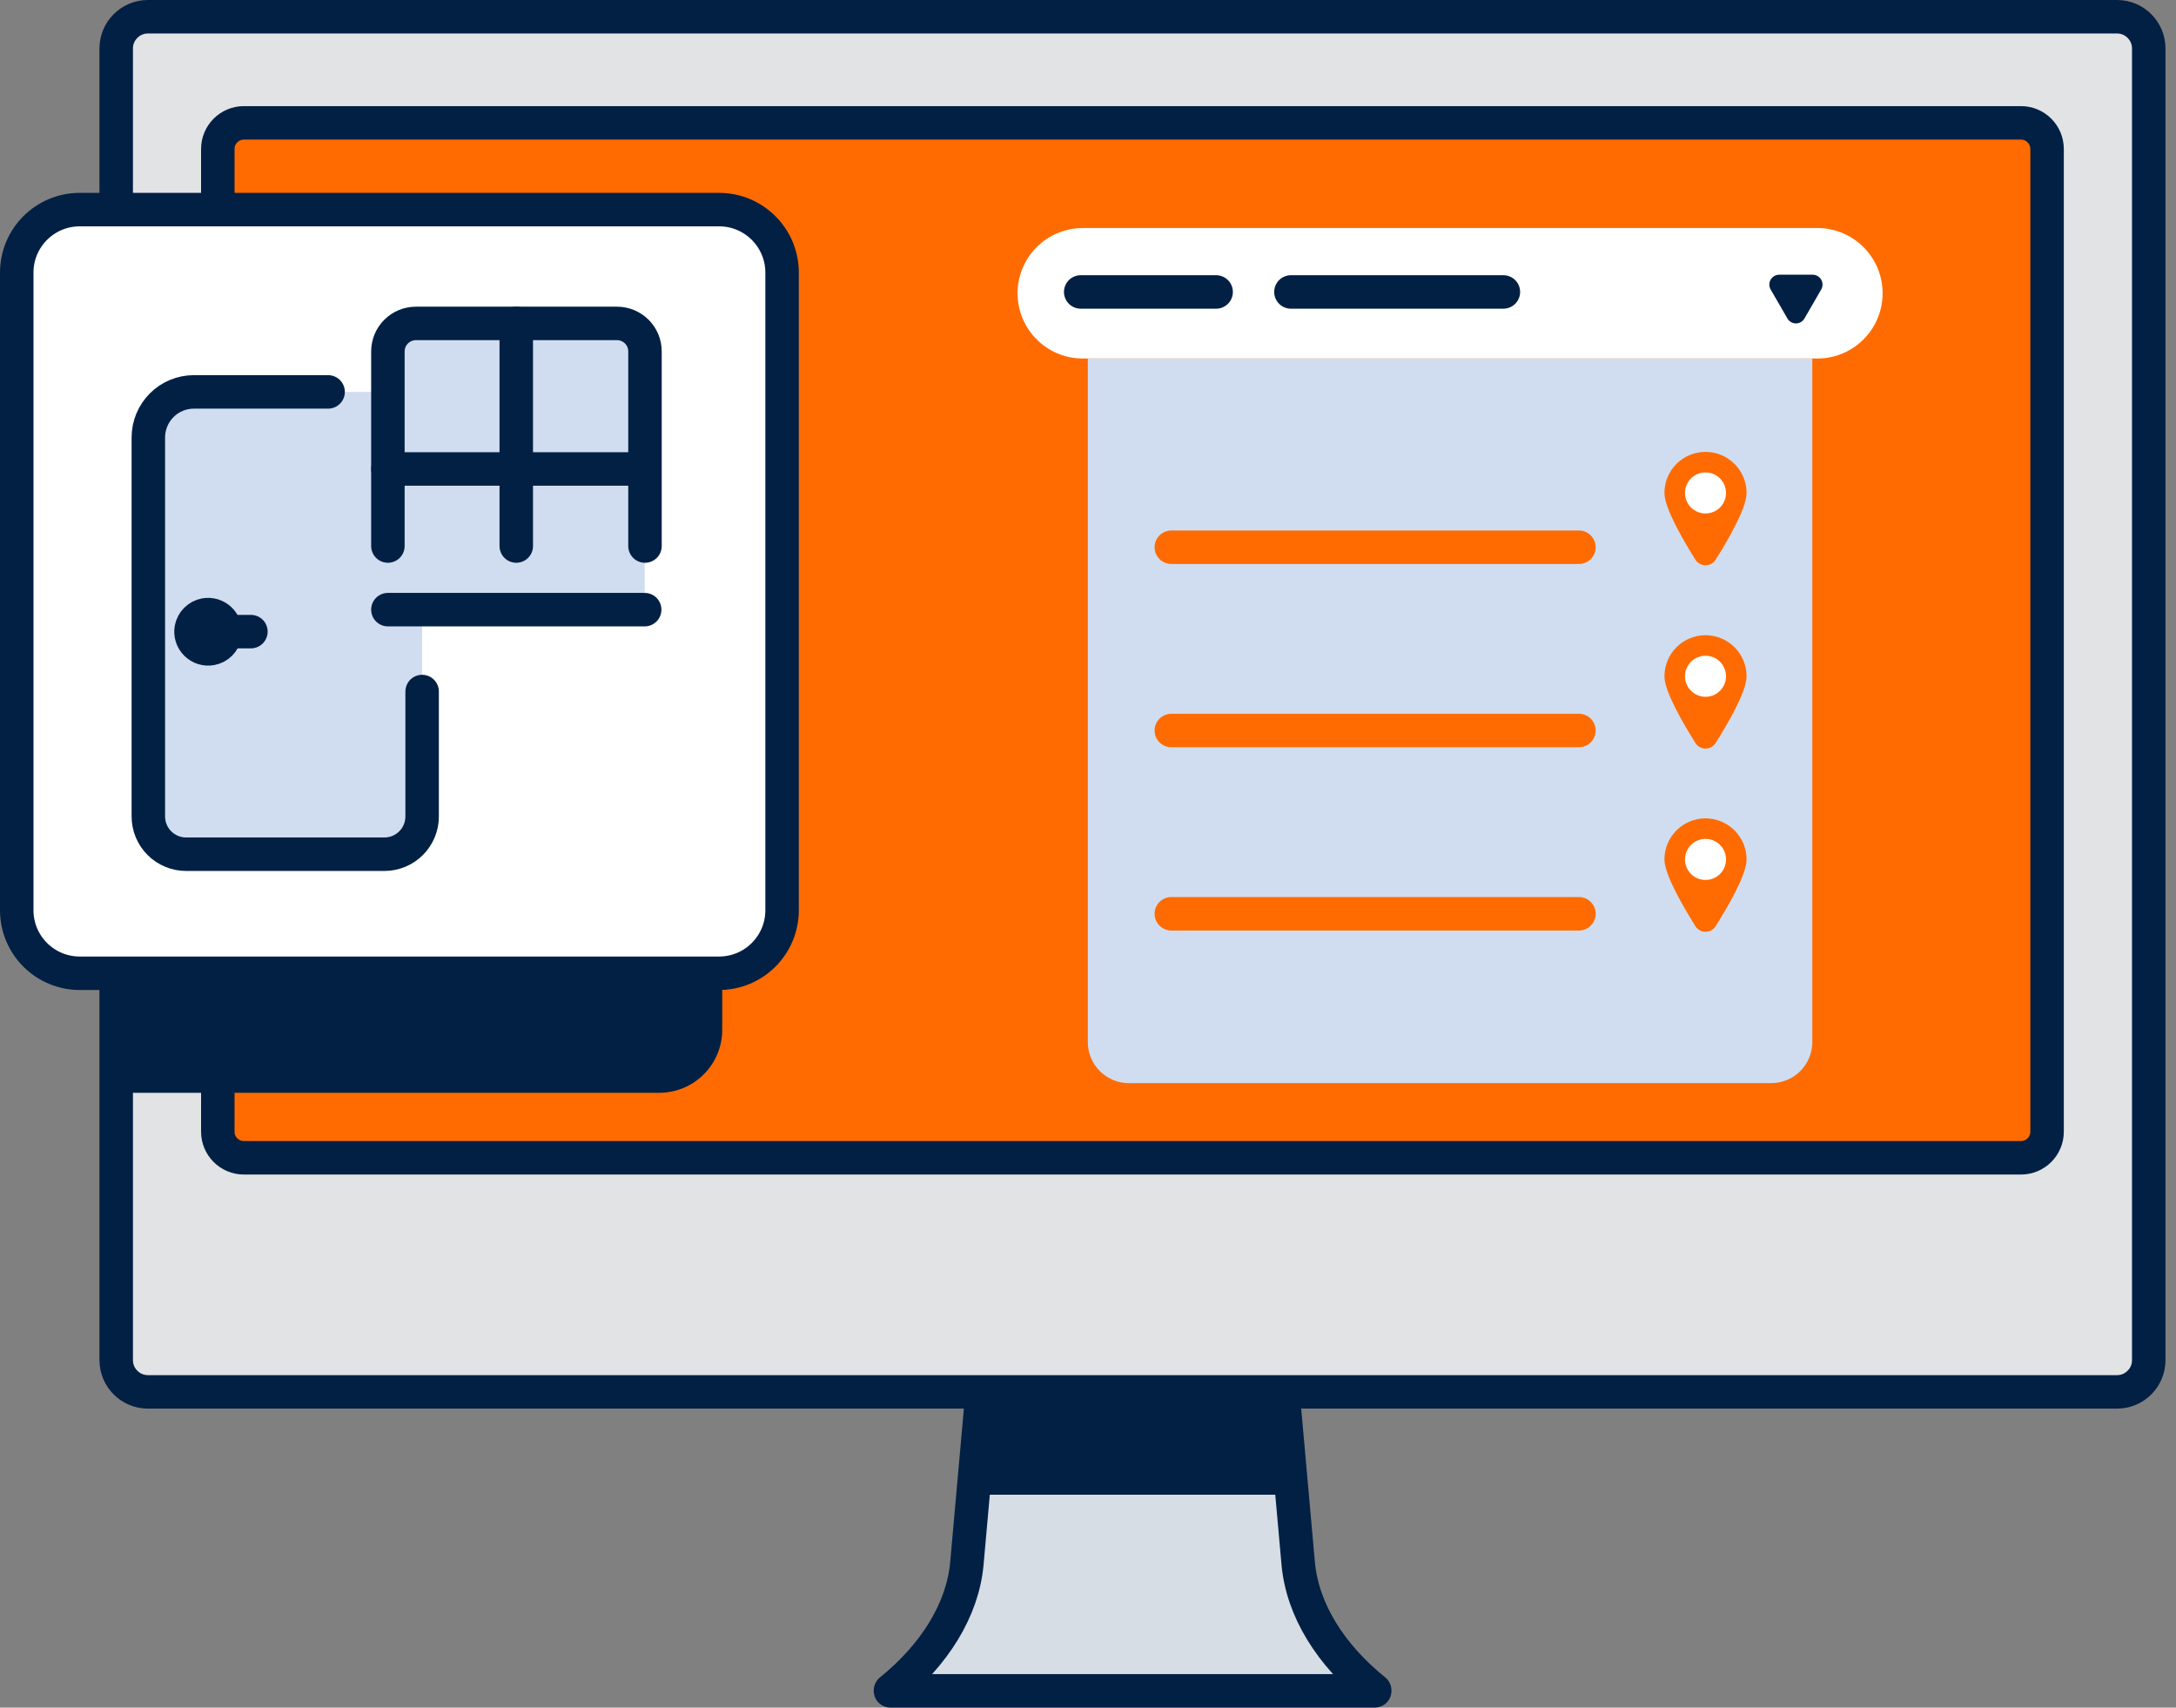
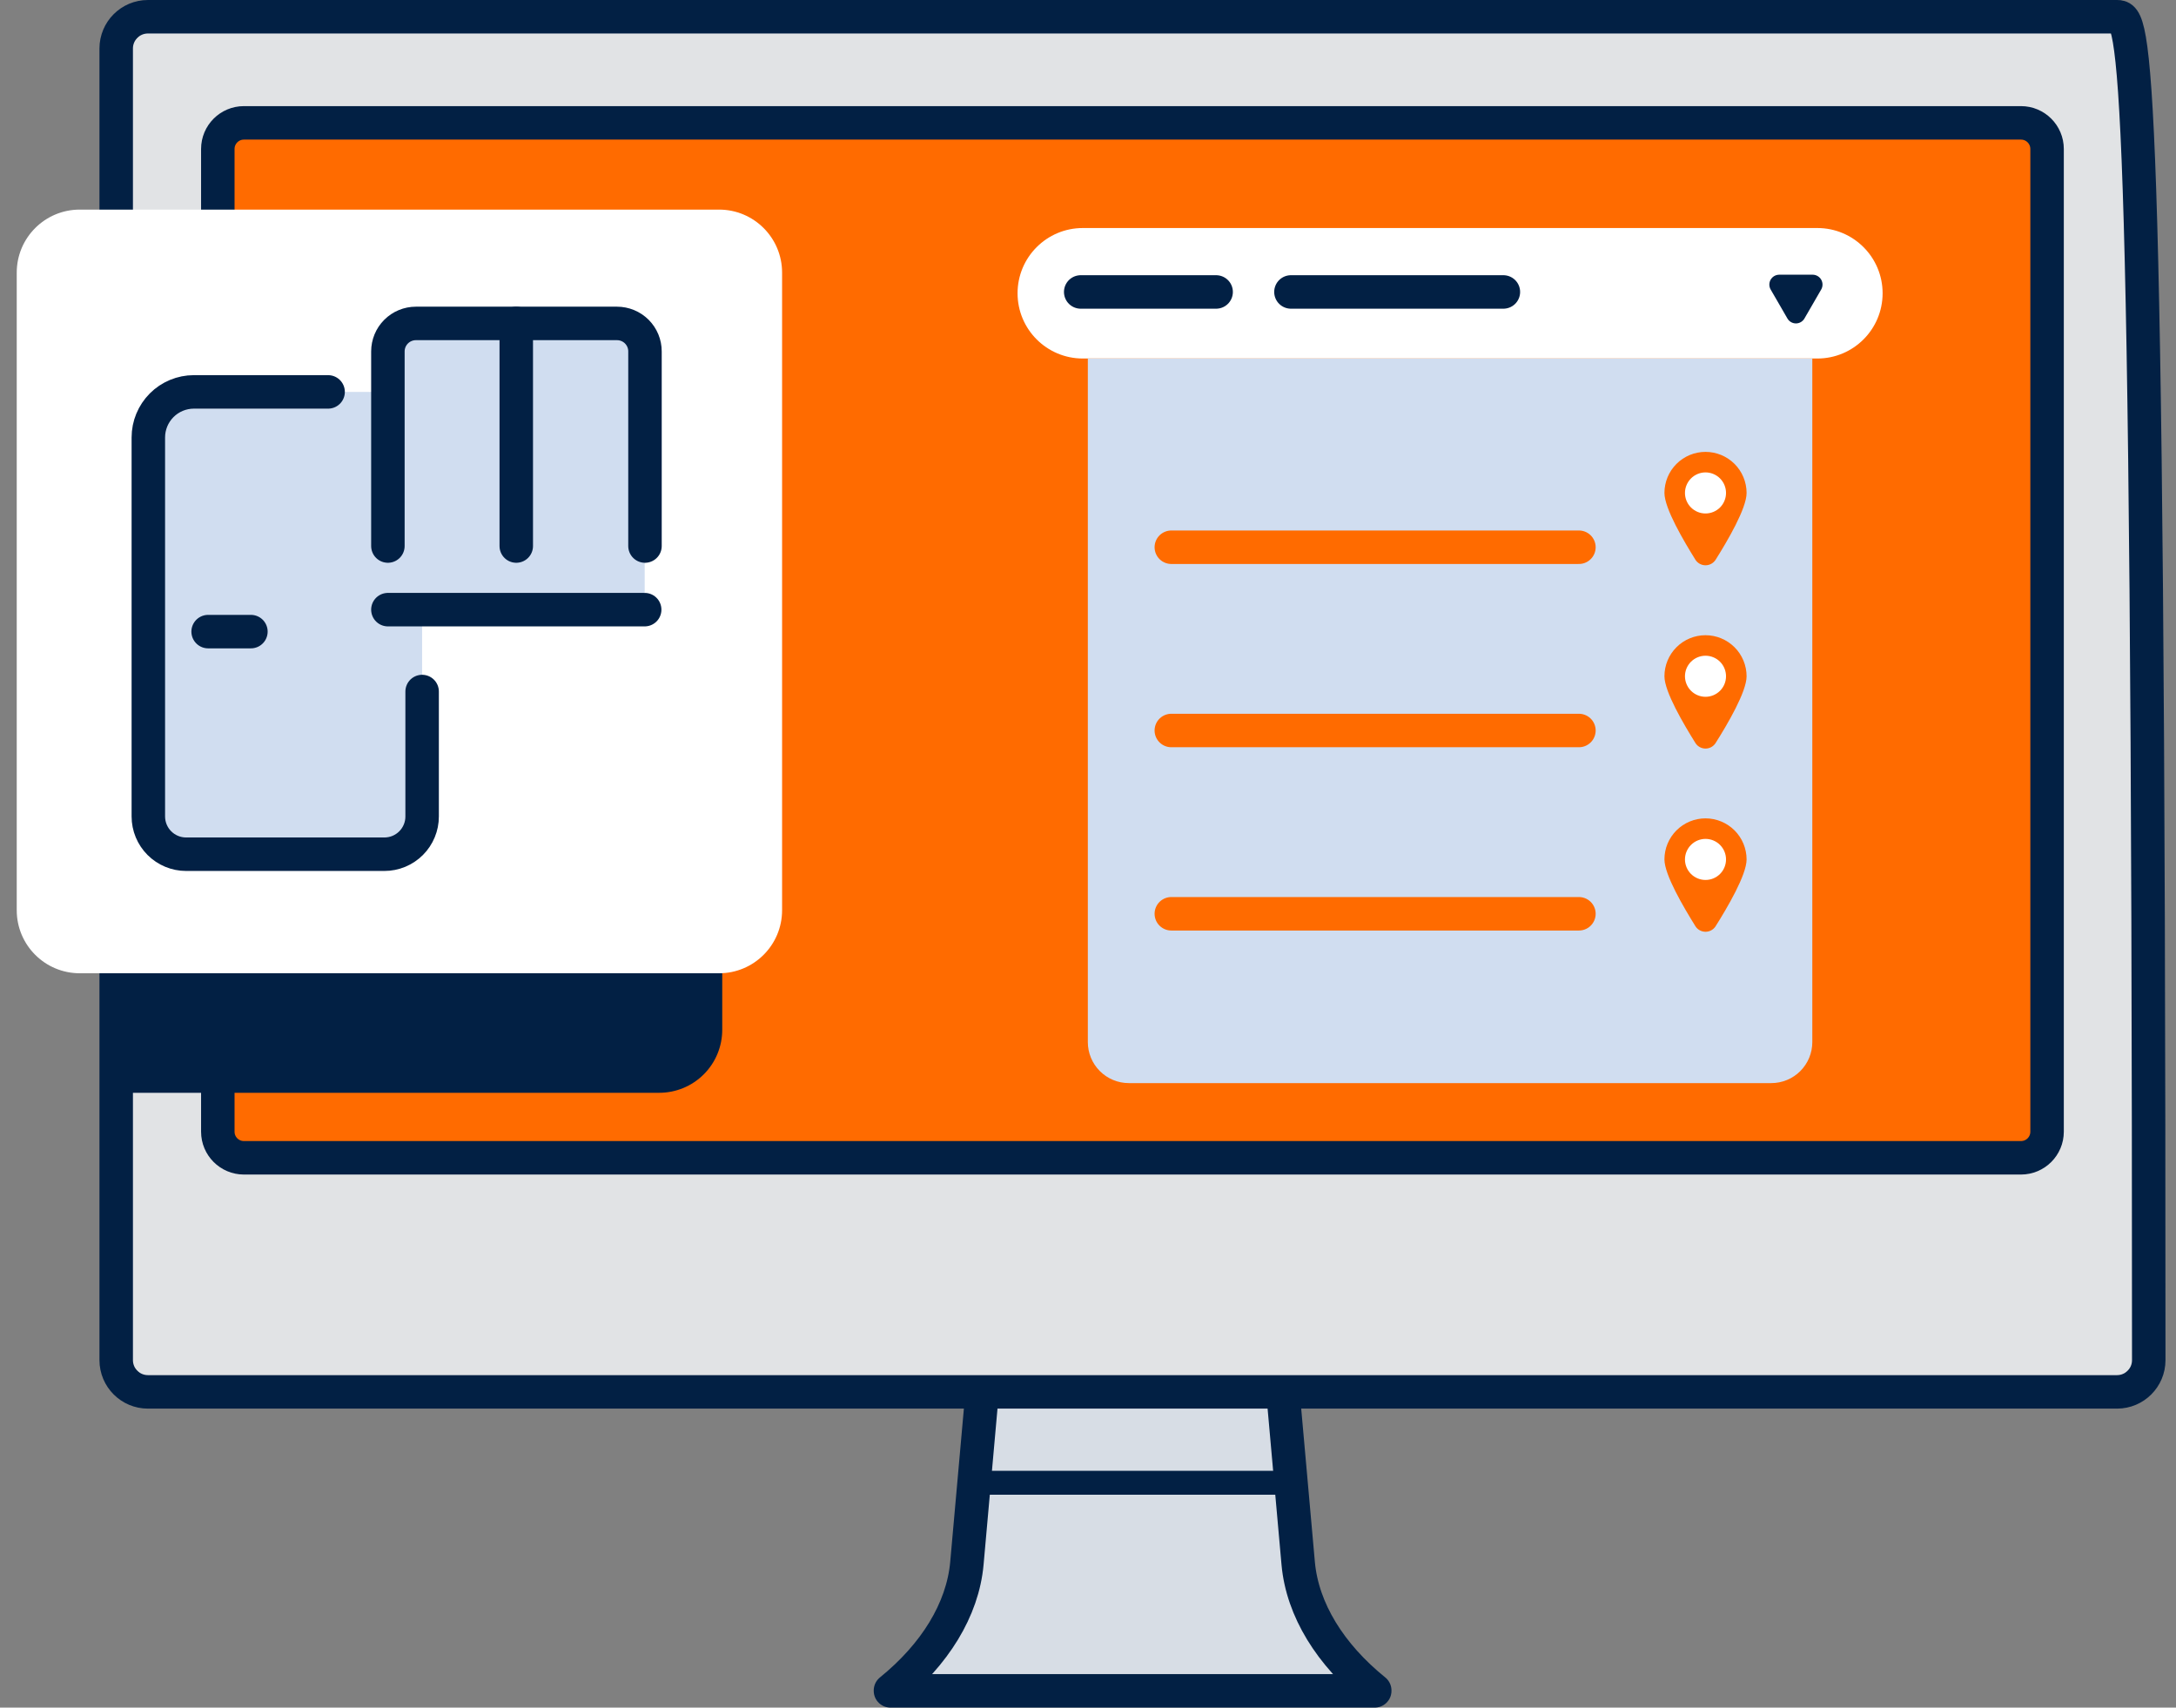
<svg xmlns="http://www.w3.org/2000/svg" width="130" height="102" viewBox="0 0 130 102" fill="none">
  <rect x="0" y="0" width="130" height="102" fill="#808080" stroke="none" />
  <path d="M77.557 93.377L76.485 81.357H58.837L57.765 93.377C57.515 96.166 55.834 98.84 53.199 100.975V101H82.13V100.975C79.488 98.84 77.808 96.17 77.557 93.377Z" fill="#D7DDE5" />
-   <path d="M58.834 81.357L58.187 88.569H77.125L76.481 81.357H58.834Z" fill="#022044" />
  <path d="M77.128 89.284H58.179C57.99 89.284 57.808 89.209 57.674 89.075C57.54 88.941 57.464 88.758 57.464 88.569C57.462 88.547 57.462 88.526 57.464 88.505L58.108 81.293C58.124 81.115 58.206 80.949 58.339 80.829C58.471 80.708 58.644 80.642 58.823 80.643H76.47C76.649 80.642 76.822 80.708 76.954 80.829C77.087 80.949 77.169 81.115 77.185 81.293L77.832 88.505C77.841 88.598 77.831 88.693 77.802 88.782C77.774 88.872 77.728 88.955 77.668 89.028C77.608 89.1 77.534 89.159 77.45 89.202C77.367 89.246 77.275 89.272 77.182 89.28L77.128 89.284ZM58.969 87.854H76.345L75.827 82.066H59.488L58.969 87.854Z" fill="#022044" />
  <path d="M77.557 93.377L76.485 81.357H58.837L57.765 93.377C57.515 96.166 55.834 98.84 53.199 100.975V101H82.13V100.975C79.488 98.84 77.808 96.17 77.557 93.377Z" stroke="#022044" stroke-width="2" stroke-linecap="round" stroke-linejoin="round" />
  <path d="M124.086 1H11.229C8.862 1 6.942 2.919 6.942 5.287V78.855C6.942 81.222 8.862 83.141 11.229 83.141H124.086C126.453 83.141 128.372 81.222 128.372 78.855V5.287C128.372 2.919 126.453 1 124.086 1Z" fill="#E1E3E5" />
  <path d="M120.406 7.071H14.904C13.86 7.071 13.013 7.918 13.013 8.962V67.532C13.013 68.576 13.86 69.423 14.904 69.423H120.406C121.451 69.423 122.298 68.576 122.298 67.532V8.962C122.298 7.918 121.451 7.071 120.406 7.071Z" fill="#FF6B00" />
  <path d="M120.739 7.339H14.572C13.711 7.339 13.013 8.037 13.013 8.898V67.6C13.013 68.461 13.711 69.159 14.572 69.159H120.739C121.6 69.159 122.298 68.461 122.298 67.6V8.898C122.298 8.037 121.6 7.339 120.739 7.339Z" stroke="#022044" stroke-width="2" stroke-miterlimit="10" stroke-linecap="round" />
-   <path d="M126.478 1H8.837C7.791 1 6.942 1.848 6.942 2.895V81.247C6.942 82.293 7.791 83.141 8.837 83.141H126.478C127.524 83.141 128.372 82.293 128.372 81.247V2.895C128.372 1.848 127.524 1 126.478 1Z" stroke="#022044" stroke-width="2" stroke-miterlimit="10" stroke-linecap="round" />
+   <path d="M126.478 1H8.837C7.791 1 6.942 1.848 6.942 2.895V81.247C6.942 82.293 7.791 83.141 8.837 83.141H126.478C127.524 83.141 128.372 82.293 128.372 81.247C128.372 1.848 127.524 1 126.478 1Z" stroke="#022044" stroke-width="2" stroke-miterlimit="10" stroke-linecap="round" />
  <path d="M39.38 16.084H6.846V65.276H39.38C39.875 65.276 40.365 65.179 40.822 64.99C41.279 64.801 41.695 64.524 42.045 64.174C42.395 63.825 42.673 63.41 42.862 62.953C43.051 62.496 43.149 62.006 43.149 61.511V19.852C43.149 18.853 42.752 17.894 42.045 17.188C41.339 16.481 40.38 16.084 39.38 16.084Z" fill="#022044" />
  <path d="M42.959 12.52H4.765C2.686 12.52 1 14.205 1 16.284V54.371C1 56.451 2.686 58.136 4.765 58.136H42.959C45.038 58.136 46.724 56.451 46.724 54.371V16.284C46.724 14.205 45.038 12.52 42.959 12.52Z" fill="white" />
-   <path d="M42.959 12.52H4.765C2.686 12.52 1 14.205 1 16.284V54.371C1 56.451 2.686 58.136 4.765 58.136H42.959C45.038 58.136 46.724 56.451 46.724 54.371V16.284C46.724 14.205 45.038 12.52 42.959 12.52Z" stroke="#022044" stroke-width="2" stroke-linecap="round" stroke-linejoin="round" />
  <path d="M25.218 23.41H11.572C10.851 23.411 10.16 23.698 9.65 24.208C9.141 24.718 8.854 25.41 8.854 26.131V48.769C8.854 49.367 9.092 49.941 9.515 50.364C9.938 50.787 10.512 51.025 11.111 51.025H22.962C23.259 51.025 23.552 50.967 23.826 50.854C24.1 50.741 24.349 50.575 24.559 50.365C24.768 50.156 24.934 49.907 25.048 49.633C25.161 49.359 25.219 49.065 25.218 48.769V23.41Z" fill="#D0DDF0" />
  <path d="M36.86 19.32H24.847C23.924 19.32 23.174 20.299 23.174 21.508V36.706H38.515V21.508C38.515 20.299 37.768 19.32 36.86 19.32Z" fill="#D0DDF0" />
  <path d="M108.575 13.621H64.689C62.537 13.621 60.792 15.365 60.792 17.518C60.792 19.67 62.537 21.415 64.689 21.415H108.575C110.728 21.415 112.472 19.67 112.472 17.518C112.472 15.365 110.728 13.621 108.575 13.621Z" fill="white" />
  <path d="M25.219 41.307V48.769C25.22 49.065 25.162 49.358 25.048 49.632C24.935 49.906 24.769 50.155 24.559 50.365C24.35 50.574 24.101 50.74 23.827 50.854C23.553 50.967 23.259 51.025 22.963 51.025H11.118C10.52 51.025 9.946 50.787 9.523 50.364C9.1 49.941 8.862 49.367 8.862 48.769V26.13C8.862 25.409 9.149 24.718 9.658 24.207C10.168 23.697 10.859 23.41 11.579 23.409H19.602" stroke="#022044" stroke-width="2" stroke-linecap="round" stroke-linejoin="round" />
-   <path d="M11.43 37.535C11.397 37.7 11.406 37.871 11.455 38.032C11.504 38.193 11.592 38.34 11.711 38.459C11.83 38.578 11.976 38.666 12.137 38.715C12.298 38.764 12.469 38.773 12.634 38.74C12.833 38.701 13.016 38.603 13.159 38.46C13.302 38.317 13.399 38.134 13.439 37.936C13.471 37.77 13.463 37.6 13.414 37.439C13.364 37.278 13.277 37.131 13.157 37.012C13.038 36.893 12.892 36.805 12.731 36.756C12.57 36.707 12.399 36.698 12.234 36.731C12.036 36.771 11.854 36.869 11.711 37.012C11.568 37.155 11.47 37.337 11.43 37.535V37.535Z" stroke="#022044" stroke-width="2" stroke-linecap="round" stroke-linejoin="round" />
  <path d="M14.99 37.728H12.434" stroke="#022044" stroke-width="2" stroke-linecap="round" stroke-linejoin="round" />
  <path d="M23.174 32.616V20.992C23.174 20.549 23.35 20.123 23.664 19.809C23.978 19.496 24.403 19.319 24.847 19.319H36.86C37.08 19.319 37.297 19.362 37.501 19.446C37.704 19.53 37.889 19.653 38.044 19.808C38.199 19.964 38.323 20.148 38.407 20.352C38.491 20.555 38.534 20.773 38.533 20.992V32.616" stroke="#022044" stroke-width="2" stroke-linecap="round" stroke-linejoin="round" />
  <path d="M30.843 19.319V32.616" stroke="#022044" stroke-width="2" stroke-linecap="round" stroke-linejoin="round" />
-   <path d="M23.174 28.011H38.515" stroke="#022044" stroke-width="2" stroke-linecap="round" stroke-linejoin="round" />
  <path d="M23.174 36.416H38.515" stroke="#022044" stroke-width="2" stroke-linecap="round" stroke-linejoin="round" />
  <path d="M64.99 21.415H108.272V62.248C108.272 62.897 108.014 63.52 107.555 63.979C107.096 64.439 106.473 64.697 105.823 64.697H67.439C66.79 64.697 66.167 64.439 65.708 63.979C65.248 63.52 64.99 62.897 64.99 62.248V21.415Z" fill="#D0DDF0" />
  <path d="M104.346 29.445C104.346 30.367 103.209 32.305 102.484 33.453C102.418 33.549 102.33 33.628 102.227 33.683C102.124 33.738 102.009 33.766 101.892 33.766C101.775 33.766 101.66 33.738 101.557 33.683C101.454 33.628 101.366 33.549 101.3 33.453C100.585 32.305 99.438 30.367 99.438 29.445C99.438 28.794 99.696 28.171 100.156 27.711C100.616 27.251 101.24 26.992 101.89 26.992C102.541 26.992 103.165 27.25 103.626 27.71C104.086 28.17 104.345 28.794 104.346 29.445Z" fill="#FF6B00" />
  <path d="M103.117 29.445C103.117 29.606 103.086 29.765 103.024 29.914C102.963 30.063 102.873 30.199 102.759 30.313C102.645 30.427 102.509 30.517 102.36 30.578C102.211 30.64 102.052 30.671 101.89 30.671C101.565 30.671 101.253 30.542 101.023 30.312C100.793 30.082 100.664 29.77 100.664 29.445C100.665 29.12 100.795 28.808 101.024 28.578C101.254 28.349 101.565 28.219 101.89 28.218C102.216 28.218 102.528 28.348 102.758 28.577C102.988 28.807 103.117 29.119 103.117 29.445Z" fill="white" />
  <path d="M69.978 32.688H94.329" stroke="#FF6B00" stroke-width="2" stroke-linecap="round" stroke-linejoin="round" />
  <path d="M104.346 40.396C104.346 41.318 103.209 43.256 102.484 44.4C102.418 44.497 102.33 44.576 102.227 44.631C102.124 44.685 102.009 44.714 101.892 44.714C101.775 44.714 101.66 44.685 101.557 44.631C101.454 44.576 101.366 44.497 101.3 44.4C100.585 43.256 99.438 41.318 99.438 40.396C99.438 39.745 99.696 39.122 100.156 38.662C100.616 38.202 101.24 37.943 101.89 37.943C102.541 37.943 103.165 38.202 103.626 38.662C104.086 39.121 104.345 39.745 104.346 40.396Z" fill="#FF6B00" />
  <path d="M103.117 40.396C103.117 40.721 102.988 41.033 102.758 41.263C102.528 41.493 102.216 41.622 101.89 41.622C101.565 41.621 101.254 41.492 101.024 41.262C100.795 41.032 100.665 40.721 100.664 40.396C100.664 40.071 100.793 39.759 101.023 39.529C101.253 39.299 101.565 39.169 101.89 39.169C102.052 39.169 102.211 39.2 102.36 39.262C102.509 39.323 102.645 39.414 102.759 39.528C102.873 39.642 102.963 39.777 103.024 39.926C103.086 40.075 103.117 40.235 103.117 40.396Z" fill="white" />
  <path d="M69.978 43.635H94.329" stroke="#FF6B00" stroke-width="2" stroke-linecap="round" stroke-linejoin="round" />
  <path d="M104.346 51.336C104.346 52.258 103.209 54.196 102.484 55.344C102.418 55.44 102.33 55.52 102.227 55.574C102.124 55.629 102.009 55.657 101.892 55.657C101.775 55.657 101.66 55.629 101.557 55.574C101.454 55.52 101.366 55.44 101.3 55.344C100.585 54.196 99.438 52.258 99.438 51.336C99.438 51.014 99.501 50.695 99.624 50.397C99.748 50.1 99.928 49.829 100.156 49.602C100.384 49.374 100.654 49.193 100.952 49.07C101.249 48.947 101.568 48.883 101.89 48.883C102.541 48.883 103.165 49.142 103.626 49.601C104.086 50.061 104.345 50.685 104.346 51.336Z" fill="#FF6B00" />
  <path d="M103.117 51.336C103.117 51.497 103.086 51.657 103.024 51.806C102.963 51.955 102.873 52.09 102.759 52.204C102.645 52.318 102.509 52.409 102.36 52.47C102.211 52.532 102.052 52.563 101.89 52.562C101.565 52.562 101.253 52.433 101.023 52.203C100.793 51.973 100.664 51.661 100.664 51.336C100.665 51.011 100.795 50.7 101.024 50.47C101.254 50.24 101.565 50.111 101.89 50.11C102.216 50.11 102.528 50.239 102.758 50.469C102.988 50.699 103.117 51.011 103.117 51.336Z" fill="white" />
  <path d="M69.978 54.583H94.329" stroke="#FF6B00" stroke-width="2" stroke-linecap="round" stroke-linejoin="round" />
  <path d="M72.655 17.439H64.564" stroke="#022044" stroke-width="2" stroke-linecap="round" stroke-linejoin="round" />
  <path d="M89.816 17.439H77.124" stroke="#022044" stroke-width="2" stroke-linecap="round" stroke-linejoin="round" />
  <path d="M107.292 16.409H108.293C108.396 16.409 108.498 16.437 108.587 16.488C108.677 16.54 108.751 16.614 108.803 16.704C108.854 16.793 108.882 16.894 108.882 16.998C108.882 17.101 108.855 17.203 108.804 17.292L108.304 18.157L107.803 19.023C107.752 19.113 107.678 19.187 107.588 19.239C107.499 19.291 107.397 19.319 107.294 19.319C107.19 19.319 107.088 19.291 106.999 19.239C106.909 19.187 106.835 19.113 106.784 19.023L106.284 18.157L105.783 17.292C105.732 17.203 105.705 17.101 105.705 16.998C105.705 16.894 105.733 16.793 105.784 16.704C105.836 16.614 105.91 16.54 106 16.488C106.089 16.437 106.191 16.409 106.294 16.409H107.292Z" fill="#022044" />
</svg>